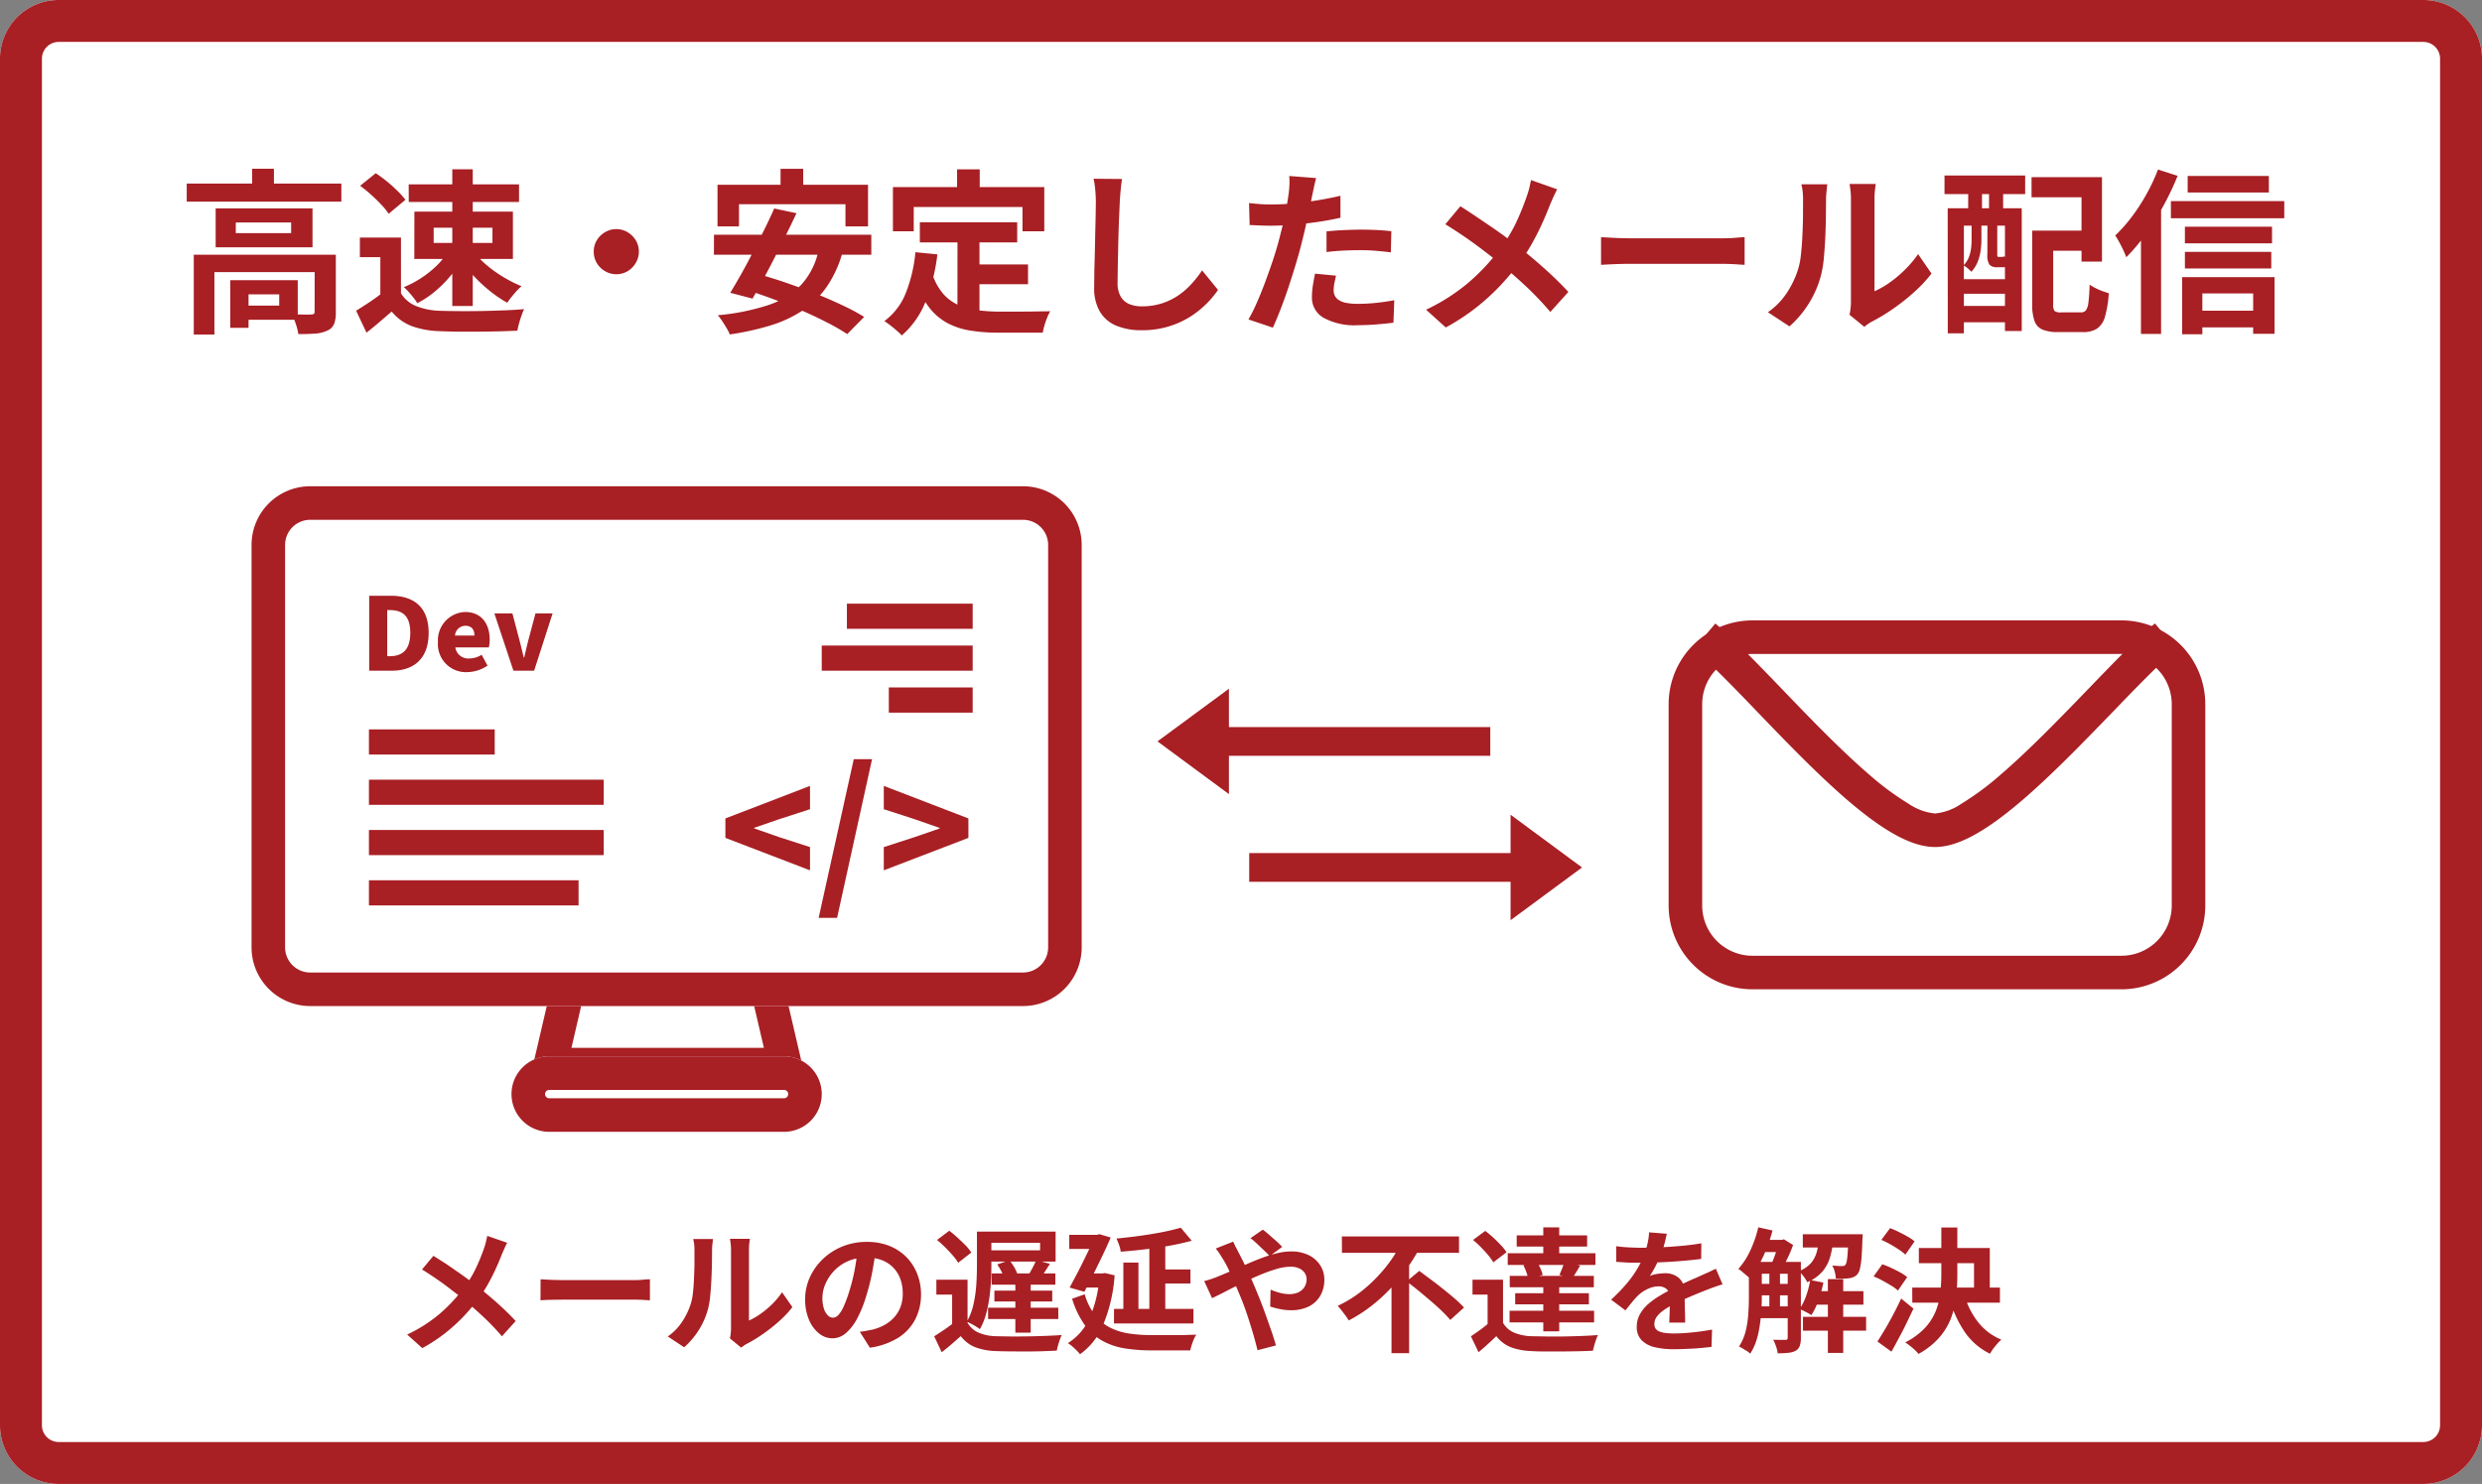
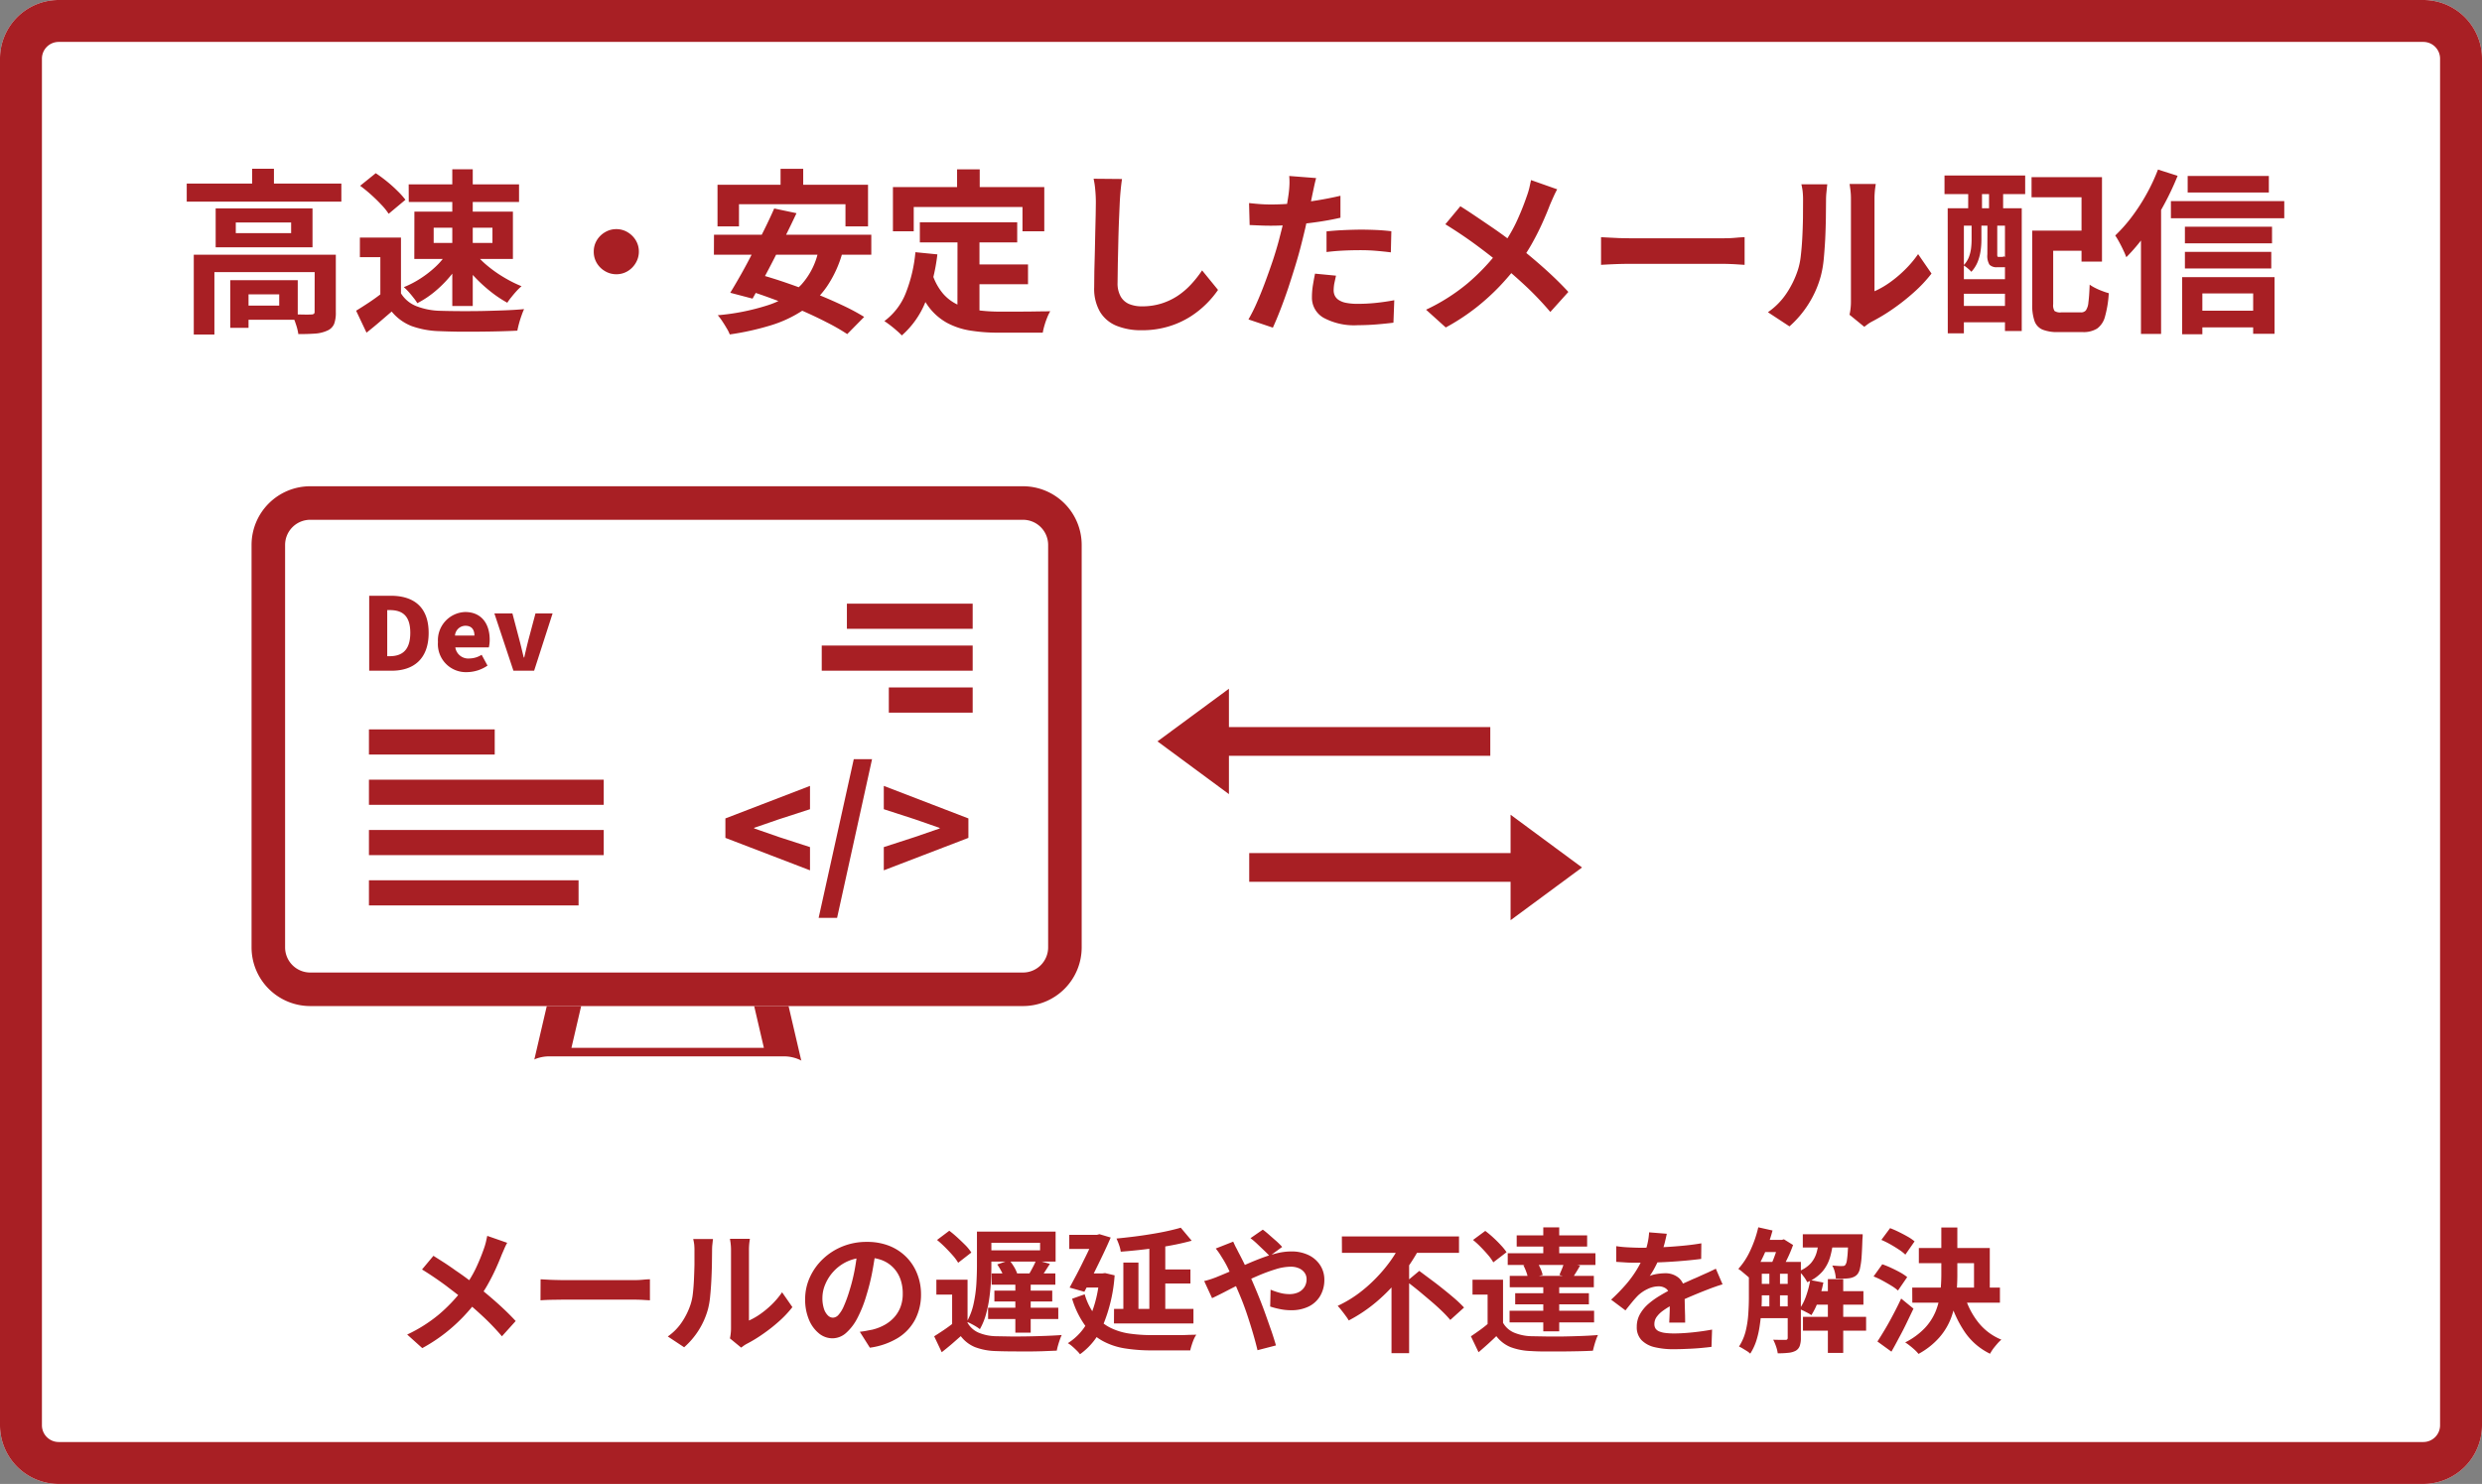
<svg xmlns="http://www.w3.org/2000/svg" width="296" height="177">
  <rect width="100%" height="100%" fill="#808080" stroke="none" />
  <path fill="#fff" d="M7 0h282a7 7 0 0 1 7 7v163a7 7 0 0 1-7 7H7a7 7 0 0 1-7-7V7a7 7 0 0 1 7-7Z" />
  <path fill="#a81f24" d="M7 5a2 2 0 0 0-2 2v163a2 2 0 0 0 2 2h282a2 2 0 0 0 2-2V7a2 2 0 0 0-2-2H7m0-5h282a7 7 0 0 1 7 7v163a7 7 0 0 1-7 7H7a7 7 0 0 1-7-7V7a7 7 0 0 1 7-7Z" />
  <path fill="#a81f24" d="M22.27 21.9h18.44v2.15H22.27Zm7.8-1.77h2.6v2.84h-2.6Zm-6.96 10.25h15.36v2.08h-12.9v7.44h-2.46Zm14.42 0h2.52v6.85a3.87 3.87 0 0 1-.2 1.4 1.52 1.52 0 0 1-.83.81 4.16 4.16 0 0 1-1.44.35q-.85.06-2 .06a6.42 6.42 0 0 0-.3-1.2 8.21 8.21 0 0 0-.47-1.16l1.4.03q.67.01.9-.01a.55.55 0 0 0 .33-.08.32.32 0 0 0 .08-.25Zm-10.07 3.04h2.18v5.68h-2.18Zm1.1 0h6.95v4.72h-6.95v-1.69h4.74v-1.34h-4.74Zm-.44-6.88v1.27h6.6v-1.27Zm-2.4-1.68h11.55v4.64H25.72Zm22.1 3.48v7.75h-2.46v-5.42h-2.44v-2.33Zm0 6.65a3.8 3.8 0 0 0 1.82 1.52 8.24 8.24 0 0 0 2.8.56q.94.03 2.2.04t2.7-.01q1.4-.03 2.75-.08t2.41-.15a8.11 8.11 0 0 0-.3.76q-.17.47-.3.95t-.2.86q-.96.05-2.17.08t-2.49.04h-2.48q-1.2-.02-2.15-.06a10.72 10.72 0 0 1-3.3-.6 5.8 5.8 0 0 1-2.4-1.74l-1.42 1.22q-.72.62-1.58 1.3l-1.24-2.62q.72-.44 1.52-.97t1.53-1.1Zm-4.87-12.83 1.86-1.5q.64.42 1.32.97t1.27 1.14a9.03 9.03 0 0 1 .95 1.06l-2 1.67a7.17 7.17 0 0 0-.88-1.09q-.56-.6-1.22-1.19a16.15 16.15 0 0 0-1.3-1.06Zm8.77 5v1.82h7.01v-1.82Zm-2.3-1.92h11.75v5.65H49.41Zm-.68-3.25H61.9v2.1H48.75Zm5.2-1.8h2.44V36.5h-2.44Zm-.67 10.06 1.83.65a12.58 12.58 0 0 1-1.43 2.07 14.1 14.1 0 0 1-1.84 1.83 11.29 11.29 0 0 1-2.06 1.36 5.69 5.69 0 0 0-.46-.65q-.28-.36-.58-.7a6.2 6.2 0 0 0-.57-.56 11.62 11.62 0 0 0 1.98-1.03 12.53 12.53 0 0 0 1.8-1.4 8.47 8.47 0 0 0 1.33-1.58Zm3.4-.02a10.24 10.24 0 0 0 1.51 1.51 15.1 15.1 0 0 0 1.96 1.37 15.03 15.03 0 0 0 2.06 1.03 5.96 5.96 0 0 0-.6.58q-.32.35-.61.72a6.05 6.05 0 0 0-.49.67 14.14 14.14 0 0 1-2.05-1.38 17.9 17.9 0 0 1-1.94-1.8 15.15 15.15 0 0 1-1.56-1.97Zm16.82-2.9a2.58 2.58 0 0 1 1.36.37 2.82 2.82 0 0 1 .97.96 2.57 2.57 0 0 1 .37 1.36 2.6 2.6 0 0 1-.37 1.34 2.77 2.77 0 0 1-.96.98 2.58 2.58 0 0 1-1.36.37 2.6 2.6 0 0 1-1.35-.37 2.73 2.73 0 0 1-.98-.97 2.59 2.59 0 0 1-.36-1.34 2.59 2.59 0 0 1 .36-1.36 2.77 2.77 0 0 1 .98-.97 2.58 2.58 0 0 1 1.34-.37Zm19.6-7.19h2.7v3.83h-2.7Zm-7.52 1.9h17.95V27h-2.69v-2.64h-12.7V27h-2.56Zm6.77 2.83 2.65.56q-.6 1.28-1.28 2.65t-1.37 2.73q-.7 1.37-1.37 2.6t-1.22 2.21l-2.66-.7q.6-.98 1.29-2.2t1.38-2.58q.7-1.36 1.37-2.71t1.2-2.56Zm5.3 4.8 2.85.38a13.7 13.7 0 0 1-1.87 4.12A10.86 10.86 0 0 1 95.77 37a14.64 14.64 0 0 1-3.86 1.81 32.42 32.42 0 0 1-4.88 1.08 4.15 4.15 0 0 0-.37-.74q-.25-.43-.53-.85a6.06 6.06 0 0 0-.53-.7 26.95 26.95 0 0 0 5.93-1.18 9.68 9.68 0 0 0 4.02-2.45 8.68 8.68 0 0 0 2.1-4.3ZM85.15 28h18.76v2.38H85.14Zm3.52 6.48 1.84-1.76q1.53.42 3.25 1.01t3.45 1.27q1.71.68 3.23 1.4a25.03 25.03 0 0 1 2.62 1.4l-2.02 2.05a23.92 23.92 0 0 0-2.44-1.4q-1.45-.75-3.14-1.48T92 35.6q-1.75-.65-3.34-1.12Zm21.03-7.97h11.61v2.4h-11.61Zm5.8 5.03h7.1v2.36h-7.09Zm-1.31-3.64h2.62v10.15l-2.63-.32Zm-5.03 2.18 2.63.26a22.24 22.24 0 0 1-1.42 5.67 10.5 10.5 0 0 1-2.82 4 7.62 7.62 0 0 0-.58-.55q-.38-.34-.8-.66t-.7-.5a7.65 7.65 0 0 0 2.57-3.39 17.47 17.47 0 0 0 1.13-4.83Zm2.04 2.63a6.83 6.83 0 0 0 1.28 2.33 5.23 5.23 0 0 0 1.82 1.34 8.28 8.28 0 0 0 2.28.62 20.17 20.17 0 0 0 2.63.17h2.2l1.43-.01 1.36-.02q.63 0 1.05-.02a5.53 5.53 0 0 0-.36.75 9.77 9.77 0 0 0-.33.95q-.14.48-.2.86h-5.29a20.86 20.86 0 0 1-3.35-.25 8.75 8.75 0 0 1-2.76-.91 6.93 6.93 0 0 1-2.19-1.9 11.04 11.04 0 0 1-1.63-3.22Zm2.94-12.51h2.7v3.83h-2.7Zm-7.65 2.11h18.05v5.28h-2.6v-2.9h-12.97v2.9h-2.48Zm27.32-.96q-.1.66-.17 1.42t-.1 1.39l-.09 2.07q-.05 1.23-.08 2.58l-.06 2.65-.03 2.26a3.17 3.17 0 0 0 .39 1.68 2.12 2.12 0 0 0 1.03.88 3.94 3.94 0 0 0 1.48.26 7.66 7.66 0 0 0 2.37-.35 7.73 7.73 0 0 0 1.95-.94 8.87 8.87 0 0 0 1.58-1.37 13.12 13.12 0 0 0 1.28-1.63l1.9 2.33a11.32 11.32 0 0 1-1.31 1.58 11.33 11.33 0 0 1-1.95 1.58 10.46 10.46 0 0 1-2.6 1.19 10.9 10.9 0 0 1-3.25.46 7.77 7.77 0 0 1-2.99-.53 4.09 4.09 0 0 1-1.97-1.66 5.48 5.48 0 0 1-.7-2.91l.02-1.95.06-2.3.05-2.35.05-2.07.02-1.46q0-.76-.07-1.49a9.52 9.52 0 0 0-.2-1.35Zm23.15-.11q-.12.43-.25 1.04t-.2.94l-.36 1.75-.47 2.18q-.27 1.15-.54 2.2-.28 1.1-.68 2.4t-.84 2.64q-.45 1.33-.92 2.54t-.9 2.15l-2.91-.98a19.87 19.87 0 0 0 .98-1.95q.51-1.15 1-2.47t.93-2.62q.43-1.31.72-2.4l.39-1.53q.19-.78.34-1.52.15-.73.26-1.38t.17-1.1a11.7 11.7 0 0 0 .1-1.18 7.87 7.87 0 0 0-.03-.96Zm-5.36 3.15q1.29 0 2.67-.13t2.8-.36q1.42-.23 2.79-.55v2.62q-1.3.3-2.77.51t-2.9.33q-1.43.11-2.62.11-.75 0-1.37-.03l-1.17-.05-.07-2.62q.82.09 1.41.13t1.23.04Zm6.6 3.21q.9-.1 1.96-.15t2.08-.06q.9 0 1.83.04t1.86.15l-.06 2.52q-.78-.1-1.71-.18t-1.9-.08q-1.08 0-2.08.05t-1.98.17Zm1.13 5.28-.2.92a4.83 4.83 0 0 0-.08.83 1.48 1.48 0 0 0 .14.64 1.33 1.33 0 0 0 .46.51 2.41 2.41 0 0 0 .87.34 6.9 6.9 0 0 0 1.4.12 20.6 20.6 0 0 0 2.15-.11q1.08-.11 2.21-.32l-.1 2.68q-.89.11-1.95.2t-2.32.1a7.68 7.68 0 0 1-4.05-.88 2.75 2.75 0 0 1-1.4-2.46 9.05 9.05 0 0 1 .12-1.46q.12-.73.25-1.35Zm26.38-10.3q-.2.35-.46.93t-.42.96q-.39 1.03-.95 2.26t-1.27 2.48a20.55 20.55 0 0 1-1.59 2.38 30.69 30.69 0 0 1-2.18 2.56 26.91 26.91 0 0 1-2.8 2.54 25.86 25.86 0 0 1-3.62 2.37l-2.35-2.12a22.98 22.98 0 0 0 4.95-3.14 25.1 25.1 0 0 0 3.73-3.93 17.76 17.76 0 0 0 2.03-3.26 30.97 30.97 0 0 0 1.3-3.2 9.6 9.6 0 0 0 .3-.97l.21-.96Zm-11.55 2.02q.8.5 1.69 1.1t1.8 1.22q.92.62 1.75 1.23t1.5 1.13q1.68 1.31 3.28 2.74t2.86 2.8l-2.15 2.39a37.9 37.9 0 0 0-2.8-2.96q-1.44-1.35-3.1-2.73-.57-.48-1.3-1.05t-1.58-1.2q-.85-.63-1.8-1.27t-1.94-1.25Zm16.78 3.69.97.05 1.23.06 1.18.02h11.28q.74 0 1.39-.06t1.07-.07v3.3l-1.08-.07q-.71-.04-1.38-.05h-11.28q-.9 0-1.84.04t-1.54.08Zm29.63 9.25a5.87 5.87 0 0 0 .12-.7 7.08 7.08 0 0 0 .05-.84V23.75a8.5 8.5 0 0 0-.08-1.24l-.08-.57h3.12l-.08.58a10.03 10.03 0 0 0-.07 1.24v10.98a10.43 10.43 0 0 0 1.8-1.03 14.44 14.44 0 0 0 1.8-1.51 12.85 12.85 0 0 0 1.6-1.89l1.6 2.32a16.5 16.5 0 0 1-2.08 2.22 25.31 25.31 0 0 1-2.53 2 22.17 22.17 0 0 1-2.5 1.51 4.29 4.29 0 0 0-.55.35l-.36.27Zm-9.73-.3a8.4 8.4 0 0 0 2.27-2.33 11.3 11.3 0 0 0 1.3-2.7 8.42 8.42 0 0 0 .35-1.7q.12-1.02.18-2.18t.08-2.32l.01-2.1a9.44 9.44 0 0 0-.05-1.1 7.64 7.64 0 0 0-.15-.83h3.09l-.04.34-.07.7q-.04.42-.04.86l-.02 2.15q-.02 1.22-.08 2.51-.07 1.28-.18 2.43a12.42 12.42 0 0 1-.34 1.94 12.12 12.12 0 0 1-1.44 3.3 12.31 12.31 0 0 1-2.3 2.72Zm32.73-9.73h5.85v2.4h-5.85Zm-1.21 0h2.5v8.76a1.3 1.3 0 0 0 .16.82 1.2 1.2 0 0 0 .79.17h2.35a.74.74 0 0 0 .6-.24 1.97 1.97 0 0 0 .3-.96q.1-.7.15-2.11a4.94 4.94 0 0 0 .69.41 7.48 7.48 0 0 0 .83.36q.42.16.76.25a12.96 12.96 0 0 1-.45 2.79 2.55 2.55 0 0 1-.94 1.43 3.07 3.07 0 0 1-1.73.42h-2.94a4.75 4.75 0 0 1-1.83-.29 1.74 1.74 0 0 1-.96-1.01 5.76 5.76 0 0 1-.28-2.03Zm-.08-6.38h8.4V31.2h-2.44v-7.67h-5.96Zm-10 3.71h8.83v14.64h-2V26.92h-4.9v12.84h-1.92Zm1.05 8.46h6.73v1.74h-6.73Zm0 3.19h6.73v1.95h-6.73Zm-1.43-15.56h9.62v2.22h-9.62Zm2.83.5h1.64v5.05h-1.65Zm2.48 0h1.68v5.05h-1.68Zm-2.08 5.03h1.17v2.14a9.4 9.4 0 0 1-.09 1.28 5.83 5.83 0 0 1-.35 1.34 3.9 3.9 0 0 1-.76 1.2 3.17 3.17 0 0 0-.43-.41 3.18 3.18 0 0 0-.5-.36 2.93 2.93 0 0 0 .64-.99 4.57 4.57 0 0 0 .26-1.06 8.46 8.46 0 0 0 .06-1.02Zm1.89 0h1.17v3.87a.89.89 0 0 0 .02.25q.02.06.14.06h.36q.23 0 .29-.07a1.78 1.78 0 0 0 .48.27 5.23 5.23 0 0 0 .6.2 1.04 1.04 0 0 1-.39.63 1.33 1.33 0 0 1-.77.2h-.72a1.18 1.18 0 0 1-.94-.3 2.04 2.04 0 0 1-.25-1.22Zm23.88-5.47h9.68v1.97h-9.68Zm-.33 6.05h10.39v1.98h-10.39Zm0 3h10.3v1.98h-10.3Zm1 7.02h8.38v1.99h-8.38Zm-2.67-13.07h13.52v2.04H258.9Zm1.34 9.07h11.02v6.75h-2.55V35h-6.06v4.87h-2.41Zm-2.89-12.84 2.35.75a33.02 33.02 0 0 1-1.69 3.57 33.77 33.77 0 0 1-2.1 3.36 21.1 21.1 0 0 1-2.33 2.78 8.54 8.54 0 0 0-.34-.8q-.23-.5-.5-.99a8.09 8.09 0 0 0-.48-.8 18.34 18.34 0 0 0 1.96-2.21 23.02 23.02 0 0 0 1.76-2.71 22.44 22.44 0 0 0 1.38-2.95Zm-2.02 5.8 2.4-2.39v16.2h-2.4ZM60.49 148.24q-.16.27-.35.71t-.32.74q-.3.78-.73 1.72t-.97 1.89a15.66 15.66 0 0 1-1.2 1.8 23.39 23.39 0 0 1-1.67 1.96 20.5 20.5 0 0 1-2.13 1.93 19.7 19.7 0 0 1-2.76 1.81l-1.8-1.62a17.5 17.5 0 0 0 3.78-2.39 19.12 19.12 0 0 0 2.84-2.99 13.53 13.53 0 0 0 1.55-2.48 23.6 23.6 0 0 0 1-2.44 7.32 7.32 0 0 0 .22-.74l.16-.73Zm-8.8 1.55 1.29.82q.69.45 1.37.94.7.47 1.33.94t1.14.86q1.28 1 2.5 2.09t2.18 2.13l-1.64 1.82a28.88 28.88 0 0 0-2.14-2.25q-1.1-1.03-2.35-2.08-.44-.37-1-.8t-1.2-.92q-.65-.48-1.37-.97t-1.47-.95Zm12.78 2.8.74.04q.45.03.94.04l.89.02h8.6q.56 0 1.06-.05t.81-.05v2.51l-.82-.05q-.54-.03-1.05-.03h-8.6l-1.4.02q-.72.02-1.18.06Zm22.58 7.05a4.47 4.47 0 0 0 .09-.54 5.4 5.4 0 0 0 .04-.63v-9.33a6.48 6.48 0 0 0-.06-.94l-.07-.44h2.38l-.06.44a7.64 7.64 0 0 0-.05.95v8.36a7.95 7.95 0 0 0 1.36-.78 11 11 0 0 0 1.38-1.15 9.8 9.8 0 0 0 1.21-1.44l1.23 1.77a12.57 12.57 0 0 1-1.59 1.69 19.29 19.29 0 0 1-1.93 1.52 16.89 16.89 0 0 1-1.9 1.16 3.26 3.26 0 0 0-.42.26l-.27.2Zm-7.41-.23a6.4 6.4 0 0 0 1.72-1.77 8.6 8.6 0 0 0 1-2.06 6.42 6.42 0 0 0 .27-1.3q.09-.77.13-1.66t.06-1.76v-1.6a7.19 7.19 0 0 0-.03-.83 5.82 5.82 0 0 0-.12-.64h2.36l-.03.25-.06.55q-.02.31-.02.64l-.02 1.65q-.02.94-.07 1.9-.05.98-.14 1.86a9.47 9.47 0 0 1-.25 1.48 9.23 9.23 0 0 1-1.1 2.52 9.38 9.38 0 0 1-1.75 2.06Zm24.82-10.38q-.17 1.23-.42 2.6a25 25 0 0 1-.69 2.8 14.72 14.72 0 0 1-1.09 2.77 6.04 6.04 0 0 1-1.37 1.8 2.45 2.45 0 0 1-1.61.63 2.54 2.54 0 0 1-1.63-.6 4.12 4.12 0 0 1-1.19-1.66 6.18 6.18 0 0 1-.44-2.4 6.25 6.25 0 0 1 .56-2.61 7 7 0 0 1 1.56-2.19 7.41 7.41 0 0 1 2.34-1.5 7.58 7.58 0 0 1 2.89-.54 7.14 7.14 0 0 1 2.68.47 5.96 5.96 0 0 1 2.03 1.33 5.87 5.87 0 0 1 1.3 2 6.56 6.56 0 0 1 .46 2.44 6.44 6.44 0 0 1-.69 3 5.7 5.7 0 0 1-2.04 2.2 8.69 8.69 0 0 1-3.37 1.18l-1.2-1.9q.46-.05.81-.12t.68-.13a5.8 5.8 0 0 0 1.43-.55 4.47 4.47 0 0 0 1.16-.9 3.92 3.92 0 0 0 .77-1.25 4.38 4.38 0 0 0 .27-1.6 5.03 5.03 0 0 0-.28-1.73 3.83 3.83 0 0 0-.84-1.36 3.77 3.77 0 0 0-1.36-.9 5.02 5.02 0 0 0-1.85-.31 5.3 5.3 0 0 0-2.25.45 5.17 5.17 0 0 0-1.65 1.18 5.22 5.22 0 0 0-1.01 1.56 4.17 4.17 0 0 0-.34 1.58 4.11 4.11 0 0 0 .18 1.33 1.95 1.95 0 0 0 .47.8.88.88 0 0 0 .6.27.93.93 0 0 0 .67-.34 3.83 3.83 0 0 0 .64-1.05 15.36 15.36 0 0 0 .65-1.78 21.42 21.42 0 0 0 .62-2.45 25.6 25.6 0 0 0 .36-2.57Zm10.93 3.61v5.9h-1.84v-4.12h-1.88v-1.78Zm0 5.14a2.8 2.8 0 0 0 1.3 1.17 5.62 5.62 0 0 0 2.06.43l1.72.03q1 .01 2.1-.01 1.12-.02 2.17-.06t1.88-.1q-.1.2-.22.54t-.22.69q-.1.35-.15.63l-1.7.07q-.96.03-1.96.03l-1.97-.01q-.95-.01-1.67-.04a7.53 7.53 0 0 1-2.43-.46 4.07 4.07 0 0 1-1.72-1.32l-1.07.94q-.55.47-1.2.98l-.9-1.9q.54-.34 1.15-.75t1.17-.86Zm-3.64-9.88 1.46-1.1q.48.36.98.82t.95.91a5.47 5.47 0 0 1 .7.87l-1.57 1.22a5.55 5.55 0 0 0-.65-.88q-.42-.48-.9-.96t-.97-.88Zm5.56-1h8.58v3.58h-8.58v-1.34h6.73v-.9h-6.73Zm-.8 0h1.72v4.05q0 .85-.05 1.84t-.19 2.01a14.82 14.82 0 0 1-.41 1.99 7.85 7.85 0 0 1-.72 1.75 4.49 4.49 0 0 0-.45-.31q-.29-.18-.59-.33a4.14 4.14 0 0 0-.52-.24 7.57 7.57 0 0 0 .81-2.15 15.65 15.65 0 0 0 .33-2.37q.07-1.2.07-2.2Zm7.07 3.4 1.63.45-.58.9-.51.76-1.4-.43q.22-.37.47-.85a9.18 9.18 0 0 0 .39-.84Zm-4.65.52 1.45-.5a6.78 6.78 0 0 1 .56.8 3.98 3.98 0 0 1 .37.79l-1.53.56a4.84 4.84 0 0 0-.34-.8 7.13 7.13 0 0 0-.51-.85Zm-.67 1.07h7.6v1.34h-7.6Zm-.42 4.09h8.37v1.35h-8.37Zm.75-2.04h6.9v1.3h-6.9Zm2.5-1.35h1.83v6.37h-1.83Zm11.77 3.53h9.47v1.74h-9.48Zm4.99-4.7h4.12v1.67h-4.13Zm-.78-3.02h1.9v8.57h-1.9Zm-3.1 2.2h1.8v6.54h-1.8Zm6.85-4.16 1.3 1.55q-.9.25-1.94.46t-2.14.37q-1.1.16-2.22.28t-2.16.2a3.93 3.93 0 0 0-.2-.8 7.55 7.55 0 0 0-.31-.77q1.02-.1 2.07-.23t2.07-.3q1.01-.16 1.92-.36t1.6-.4Zm-13.3.85h3.47v1.68h-3.47Zm3.06 0h.24l.3-.08 1.34.4q-.41.96-.94 2.07t-1.1 2.25q-.56 1.13-1.1 2.15l-1.76-.5.85-1.59q.44-.84.84-1.67.42-.83.76-1.57t.57-1.26Zm-1.34 4.6h2.59v1.68h-2.65Zm1.87 0h.36l.32-.04 1.14.27a18.87 18.87 0 0 1-1.39 5.95 8.05 8.05 0 0 1-2.74 3.46 3.64 3.64 0 0 0-.41-.46q-.26-.26-.54-.5a3.06 3.06 0 0 0-.5-.36 6.78 6.78 0 0 0 2.57-2.95 14.64 14.64 0 0 0 1.2-5.03Zm-1.75 2.49a7.5 7.5 0 0 0 1.27 2.54 5.38 5.38 0 0 0 1.81 1.46 7.59 7.59 0 0 0 2.28.69 18.85 18.85 0 0 0 2.67.18h3.2q.64 0 1.18-.03l.9-.02a3.17 3.17 0 0 0-.3.55 7.37 7.37 0 0 0-.25.69 5.51 5.51 0 0 0-.17.63h-4.62a19.86 19.86 0 0 1-3.2-.24 8.25 8.25 0 0 1-2.64-.89 6.52 6.52 0 0 1-2.1-1.86 10.75 10.75 0 0 1-1.53-3.17Zm22.06-4.56q-.28-.3-.7-.7t-.84-.8q-.43-.4-.75-.63l1.47-1.02q.3.21.73.59t.88.77a9.76 9.76 0 0 1 .7.7Zm-4.35-1.72.18.39q.11.24.24.47l.2.4q.5.93 1.02 2.04t.94 2.12q.28.65.64 1.56t.71 1.9l.67 1.9q.3.9.5 1.6l-2.2.57q-.24-1.01-.59-2.19t-.74-2.33q-.4-1.16-.81-2.12l-.63-1.48q-.31-.72-.62-1.38-.3-.66-.65-1.24l-.43-.69a8.65 8.65 0 0 0-.51-.7Zm-3.46 4.7q.47-.11.93-.27t.66-.25q.87-.35 1.78-.75t1.82-.8q.92-.4 1.81-.73a14.8 14.8 0 0 1 1.74-.53 7.05 7.05 0 0 1 1.62-.2 4.63 4.63 0 0 1 2.12.45 3.36 3.36 0 0 1 1.37 1.22 3.14 3.14 0 0 1 .48 1.7 3.75 3.75 0 0 1-.5 1.94 3.25 3.25 0 0 1-1.37 1.26 4.69 4.69 0 0 1-2.12.44 6.4 6.4 0 0 1-1.33-.14 9.62 9.62 0 0 1-1.14-.3l.05-2.01a8.22 8.22 0 0 0 1.12.38 4.27 4.27 0 0 0 1.1.15 2.57 2.57 0 0 0 1.06-.2 1.73 1.73 0 0 0 .74-.62 1.71 1.71 0 0 0 .27-.98 1.28 1.28 0 0 0-.23-.74 1.6 1.6 0 0 0-.65-.53 2.4 2.4 0 0 0-1.03-.2 6.2 6.2 0 0 0-1.77.3 19.89 19.89 0 0 0-2.07.76q-1.08.46-2.12.98t-1.92.98q-.88.45-1.48.73Zm16.42-5.32H174v1.96h-13.96Zm7.73 5.36 1.5-1.25 1.38 1.03q.75.55 1.49 1.15.74.59 1.39 1.15a14.42 14.42 0 0 1 1.08 1.04l-1.64 1.48a14.06 14.06 0 0 0-1-1.06q-.62-.6-1.34-1.21t-1.45-1.22q-.74-.6-1.4-1.1Zm-.64-4.64 2.14.75a23.2 23.2 0 0 1-2.17 3.28 21 21 0 0 1-2.83 2.96 17.9 17.9 0 0 1-3.41 2.31 5.24 5.24 0 0 0-.39-.58q-.23-.32-.48-.63a5.6 5.6 0 0 0-.45-.53 14.4 14.4 0 0 0 2.45-1.45 17.16 17.16 0 0 0 2.13-1.87 17.7 17.7 0 0 0 1.75-2.09 13.88 13.88 0 0 0 1.26-2.15Zm-1.17 3.88 2.1-2.1v11.42h-2.1Zm13.3.56v5.9h-1.84v-4.12h-1.8v-1.78Zm0 5.14a2.77 2.77 0 0 0 1.31 1.17 5.73 5.73 0 0 0 2.08.43l1.73.03h2.12q1.12-.02 2.18-.06t1.9-.11a4.86 4.86 0 0 0-.22.54q-.12.34-.22.7t-.16.63q-.74.04-1.7.06t-1.98.03h-1.98q-.96 0-1.7-.05a7.63 7.63 0 0 1-2.44-.46 4.06 4.06 0 0 1-1.72-1.32q-.48.47-1 .94t-1.12.98l-.91-1.9q.51-.34 1.08-.75t1.08-.86Zm-3.58-9.88 1.46-1.08q.47.35.96.8t.9.9a6.19 6.19 0 0 1 .68.84l-1.58 1.21a5.54 5.54 0 0 0-.62-.87q-.4-.47-.87-.95t-.93-.85Zm6.01 3.02 1.65-.35a6.8 6.8 0 0 1 .4.77 4.21 4.21 0 0 1 .25.74l-1.75.4a3.86 3.86 0 0 0-.2-.75 6 6 0 0 0-.35-.8Zm-.8-3.57h8.4v1.34h-8.4Zm-.18 6.9h8.79v1.33h-8.79Zm-.65-2.07h10.03v1.36h-10.03Zm-.24-2.7h10.46v1.4h-10.46Zm.22 6.86h10.08v1.39h-10.08Zm4.02-9.94h1.9v3.95h-1.9Zm0 6.46h1.9v5.94h-1.9Zm2.5-2.33 1.89.43q-.26.46-.5.84t-.42.68l-1.55-.4.33-.78a7.07 7.07 0 0 0 .25-.77Zm12.23-3.37q-.09.45-.26 1.13a12.92 12.92 0 0 1-.52 1.55q-.25.59-.58 1.22a9.91 9.91 0 0 1-.67 1.13 2.63 2.63 0 0 1 .53-.17 5.57 5.57 0 0 1 .67-.11 6.08 6.08 0 0 1 .62-.04 2.46 2.46 0 0 1 1.67.58 2.13 2.13 0 0 1 .66 1.7l.01.79.02.96.03 1 .01.86h-1.9l.03-.65.03-.79v-1.52a1.25 1.25 0 0 0-.4-1.07 1.5 1.5 0 0 0-.9-.3 3.1 3.1 0 0 0-1.36.33 4.38 4.38 0 0 0-1.14.78q-.35.36-.71.8t-.77.96l-1.71-1.28a22.32 22.32 0 0 0 1.8-1.85 13.32 13.32 0 0 0 1.29-1.78 10.9 10.9 0 0 0 .86-1.76 10.61 10.61 0 0 0 .4-1.34 7.8 7.8 0 0 0 .18-1.3Zm-6.03 1.48q.63.1 1.42.14t1.4.05q1.05 0 2.31-.05t2.56-.17q1.3-.11 2.46-.31l-.02 1.86q-.84.11-1.83.2t-2 .15q-1.01.06-1.94.08t-1.65.02h-.8q-.46 0-.96-.04l-.95-.06Zm12.68 4.55-.6.19-.68.24-.62.24q-.78.3-1.82.74t-2.18 1a8.91 8.91 0 0 0-1.22.75 3.2 3.2 0 0 0-.75.74 1.44 1.44 0 0 0-.26.83.96.96 0 0 0 .14.55.97.97 0 0 0 .44.34 2.66 2.66 0 0 0 .72.18 8.32 8.32 0 0 0 1.02.06q1.02 0 2.26-.13t2.3-.33l-.07 2.06q-.52.07-1.3.14t-1.63.1q-.84.04-1.6.04a9.4 9.4 0 0 1-2.24-.24 3.2 3.2 0 0 1-1.56-.83 2.2 2.2 0 0 1-.58-1.6 3 3 0 0 1 .38-1.51 4.65 4.65 0 0 1 1-1.22 9.52 9.52 0 0 1 1.37-.98q.74-.45 1.45-.8.75-.4 1.34-.66t1.11-.5q.52-.21 1-.44l.9-.4.88-.42Zm3.84-2.67h4.44v1.41h-4.44Zm0 2.62h4.44v1.36h-4.44Zm0 2.68h4.44v1.41h-4.44Zm6.94-1.81h6.02v1.61h-6.02Zm-6.15-6.12h2.54v1.45h-2.53Zm4.94-.67h5.95v1.58H215Zm.02 9.85h7.53v1.65h-7.53Zm2.97-4.5h1.83v8.8h-1.83Zm-6.98-1.31h1.27v5.1h-1.27Zm9.43-4.04h1.7v.23l-.03.38q-.04 1.28-.1 2.11a8.89 8.89 0 0 1-.18 1.3 1.72 1.72 0 0 1-.28.7 1.22 1.22 0 0 1-.43.35 1.99 1.99 0 0 1-.55.17 5.45 5.45 0 0 1-.7.05l-.93-.01a3.95 3.95 0 0 0-.13-.8 2.8 2.8 0 0 0-.3-.75l.68.05q.3.02.47.01a.85.85 0 0 0 .25-.02.34.34 0 0 0 .18-.14 1.22 1.22 0 0 0 .16-.47 10.34 10.34 0 0 0 .11-1.06q.05-.7.08-1.86Zm-4.55 5.46 1.56.3a13.96 13.96 0 0 1-.59 2.14 8.34 8.34 0 0 1-.84 1.75 3.76 3.76 0 0 0-.42-.26l-.53-.27-.46-.21a6.15 6.15 0 0 0 .79-1.57 11.7 11.7 0 0 0 .49-1.88Zm-6.2-6.29 1.7.38a19.61 19.61 0 0 1-.7 2.14 16.5 16.5 0 0 1-.93 1.97 10.1 10.1 0 0 1-1.08 1.6q-.15-.15-.4-.36t-.51-.43a4.05 4.05 0 0 0-.46-.34 8.52 8.52 0 0 0 1.43-2.2 13.59 13.59 0 0 0 .95-2.76Zm-1.12 4.13h1.54v4.25q0 .76-.06 1.64t-.2 1.79a11.01 11.01 0 0 1-.4 1.74 6.51 6.51 0 0 1-.72 1.52 2.37 2.37 0 0 0-.38-.3l-.51-.31a3.62 3.62 0 0 0-.45-.24 6.03 6.03 0 0 0 .8-1.85 11.76 11.76 0 0 0 .31-2.06q.07-1.05.07-1.94Zm4.63 0h1.57v9.07a2.9 2.9 0 0 1-.13.93 1.07 1.07 0 0 1-.5.6 2.27 2.27 0 0 1-.88.24q-.5.06-1.25.06a4.1 4.1 0 0 0-.2-.82 5.4 5.4 0 0 0-.34-.8l.9.02h.57a.3.3 0 0 0 .2-.06.28.28 0 0 0 .06-.2Zm3.73-2.77h1.72a11.65 11.65 0 0 1-.38 2.14 4.71 4.71 0 0 1-.91 1.75 4.91 4.91 0 0 1-1.83 1.3 4.09 4.09 0 0 0-.44-.7 3.05 3.05 0 0 0-.57-.61 3.74 3.74 0 0 0 1.45-.97 3.38 3.38 0 0 0 .69-1.31 8.63 8.63 0 0 0 .27-1.6Zm-4.79.14h.36l.25-.07 1.09.68a15.98 15.98 0 0 1-.68 1.62 15.57 15.57 0 0 1-.8 1.46 5.82 5.82 0 0 0-.56-.38l-.6-.34q.19-.37.37-.85t.33-.96q.15-.49.24-.86Zm16.7.97h8.46v5.48h-1.88v-3.67h-6.58Zm-.79 4.72h10.46v1.8h-10.45Zm3.47-7.17h1.91v5.6a23.84 23.84 0 0 1-.14 2.62 10.85 10.85 0 0 1-.6 2.55 7.66 7.66 0 0 1-1.39 2.33 9.04 9.04 0 0 1-2.5 1.98 4.4 4.4 0 0 0-.44-.47q-.28-.26-.59-.5a4.84 4.84 0 0 0-.56-.4 8.56 8.56 0 0 0 2.33-1.7 6.59 6.59 0 0 0 1.3-2 8.27 8.27 0 0 0 .55-2.17 19.82 19.82 0 0 0 .13-2.26Zm2.79 8.17a9.23 9.23 0 0 0 1.61 3.14 6.76 6.76 0 0 0 2.76 2.07 4.33 4.33 0 0 0-.48.48q-.26.3-.5.61a6.37 6.37 0 0 0-.37.59 7.69 7.69 0 0 1-3-2.57 13.41 13.41 0 0 1-1.8-3.88Zm-9.94-6.69 1.04-1.4q.5.19 1.05.46t1.06.56a5.18 5.18 0 0 1 .81.56l-1.1 1.58a5.05 5.05 0 0 0-.78-.61q-.48-.32-1.03-.63a11.4 11.4 0 0 0-1.05-.52Zm-.93 4.36 1.04-1.45a10.9 10.9 0 0 1 1.06.43q.56.26 1.07.54a5.62 5.62 0 0 1 .84.56l-1.1 1.6a5.33 5.33 0 0 0-.8-.58q-.49-.3-1.04-.6t-1.07-.5Zm.46 7.76q.4-.61.9-1.45t1-1.8q.5-.94.93-1.87l1.47 1.2-.83 1.73q-.43.9-.9 1.75-.44.85-.9 1.65ZM148.98 101.75h33.63v3.43h-33.63Z" />
  <path fill="#a81f24" d="m188.67 103.47-8.52 6.29V97.18ZM177.73 90.15H144.1v-3.43h33.63Z" />
  <path fill="#a81f24" d="m138.04 88.43 8.52-6.28v12.57Z" />
  <path fill="#fff" d="M68.98 108.51h21.29a1.43 1.43 0 0 1 1.43 1.43l4.1 17.6a1.43 1.43 0 0 1-1.44 1.44H64.88a1.43 1.43 0 0 1-1.43-1.43l4.1-17.6a1.43 1.43 0 0 1 1.43-1.44Z" />
  <path fill="#a81f24" d="m71.05 112.51-2.9 12.47H91.1l-2.9-12.47H71.05m-2.07-4h21.29a1.43 1.43 0 0 1 1.43 1.43l4.1 17.6a1.43 1.43 0 0 1-1.44 1.44H64.88a1.43 1.43 0 0 1-1.43-1.43l4.1-17.6a1.43 1.43 0 0 1 1.43-1.44Z" />
  <path fill="#fff" d="M65.5 126h28a4.5 4.5 0 0 1 0 9h-28a4.5 4.5 0 0 1 0-9Z" />
-   <path fill="#a81f24" d="M65.5 130a.5.5 0 0 0 0 1h28a.5.5 0 0 0 0-1h-28m0-4h28a4.5 4.5 0 0 1 0 9h-28a4.5 4.5 0 0 1 0-9Z" />
  <path fill="#fff" d="M37 58h85a7 7 0 0 1 7 7v48a7 7 0 0 1-7 7H37a7 7 0 0 1-7-7V65a7 7 0 0 1 7-7Z" />
  <path fill="#a81f24" d="M37 62a3 3 0 0 0-3 3v48a3 3 0 0 0 3 3h85a3 3 0 0 0 3-3V65a3 3 0 0 0-3-3H37m0-4h85a7 7 0 0 1 7 7v48a7 7 0 0 1-7 7H37a7 7 0 0 1-7-7V65a7 7 0 0 1 7-7Z" />
  <path fill="#a81f24" d="M96.6 103.81v-2.77l-3.7-1.2-2.96-1.03v-.07l2.96-1.02 3.7-1.2v-2.78l-10.09 3.88v2.32Zm1.03 5.67h2.2L104 90.55h-2.18Zm7.77-5.67 10.09-3.87v-2.32l-10.09-3.88v2.78l3.7 1.2 2.96 1.03v.07l-2.96 1.02-3.7 1.2ZM44 87h15v3H44ZM44 93h28v3H44ZM44 99h28v3H44ZM44 105h25v3H44ZM101 72h15v3h-15ZM98 77h18v3H98ZM106 82h10v3h-10ZM44.03 80h2.69c2.6 0 4.4-1.4 4.4-4.51s-1.8-4.43-4.52-4.43h-2.57Zm2.15-1.73v-5.5h.29c1.44 0 2.46.59 2.46 2.71s-1.02 2.79-2.46 2.79Zm9.53 1.9a4.4 4.4 0 0 0 2.43-.78l-.7-1.29a2.78 2.78 0 0 1-1.44.44 1.56 1.56 0 0 1-1.7-1.32h4a4 4 0 0 0 .1-.93c0-1.86-.96-3.29-2.93-3.29a3.37 3.37 0 0 0-3.24 3.58 3.34 3.34 0 0 0 3.48 3.59Zm-1.45-4.36a1.26 1.26 0 0 1 1.24-1.17c.78 0 1.08.5 1.08 1.17ZM61.23 80h2.47l2.2-6.83h-2.04l-.84 3.15c-.17.67-.34 1.38-.5 2.1h-.06c-.18-.72-.34-1.43-.52-2.1l-.83-3.15h-2.15Z" />
-   <path fill="#fff" d="M209 74h44a10 10 0 0 1 10 10v24a10 10 0 0 1-10 10h-44a10 10 0 0 1-10-10V84a10 10 0 0 1 10-10Z" />
-   <path fill="#a81f24" d="M209 78a6 6 0 0 0-6 6v24a6 6 0 0 0 6 6h44a6 6 0 0 0 6-6V84a6 6 0 0 0-6-6h-44m0-4h44a10 10 0 0 1 10 10v24a10 10 0 0 1-10 10h-44a10 10 0 0 1-10-10V84a10 10 0 0 1 10-10Z" />
-   <path fill="#a81f24" d="M230.78 101.03c-2.7 0-6.01-1.78-10.45-5.59-3.55-3.05-7.38-7.02-10.75-10.53-2.87-2.98-5.59-5.8-7.59-7.48l2.58-3.06c2.16 1.81 4.94 4.7 7.9 7.77 3.3 3.44 7.06 7.34 10.47 10.27a33.15 33.15 0 0 0 4.68 3.46 6.74 6.74 0 0 0 3.16 1.16 6.67 6.67 0 0 0 3.13-1.16 33.51 33.51 0 0 0 4.67-3.46c3.41-2.93 7.18-6.83 10.5-10.27 2.96-3.07 5.75-5.96 7.91-7.78l2.58 3.07c-2 1.68-4.73 4.5-7.61 7.49-3.39 3.5-7.22 7.47-10.78 10.52-4.44 3.81-7.74 5.59-10.4 5.59Z" />
</svg>